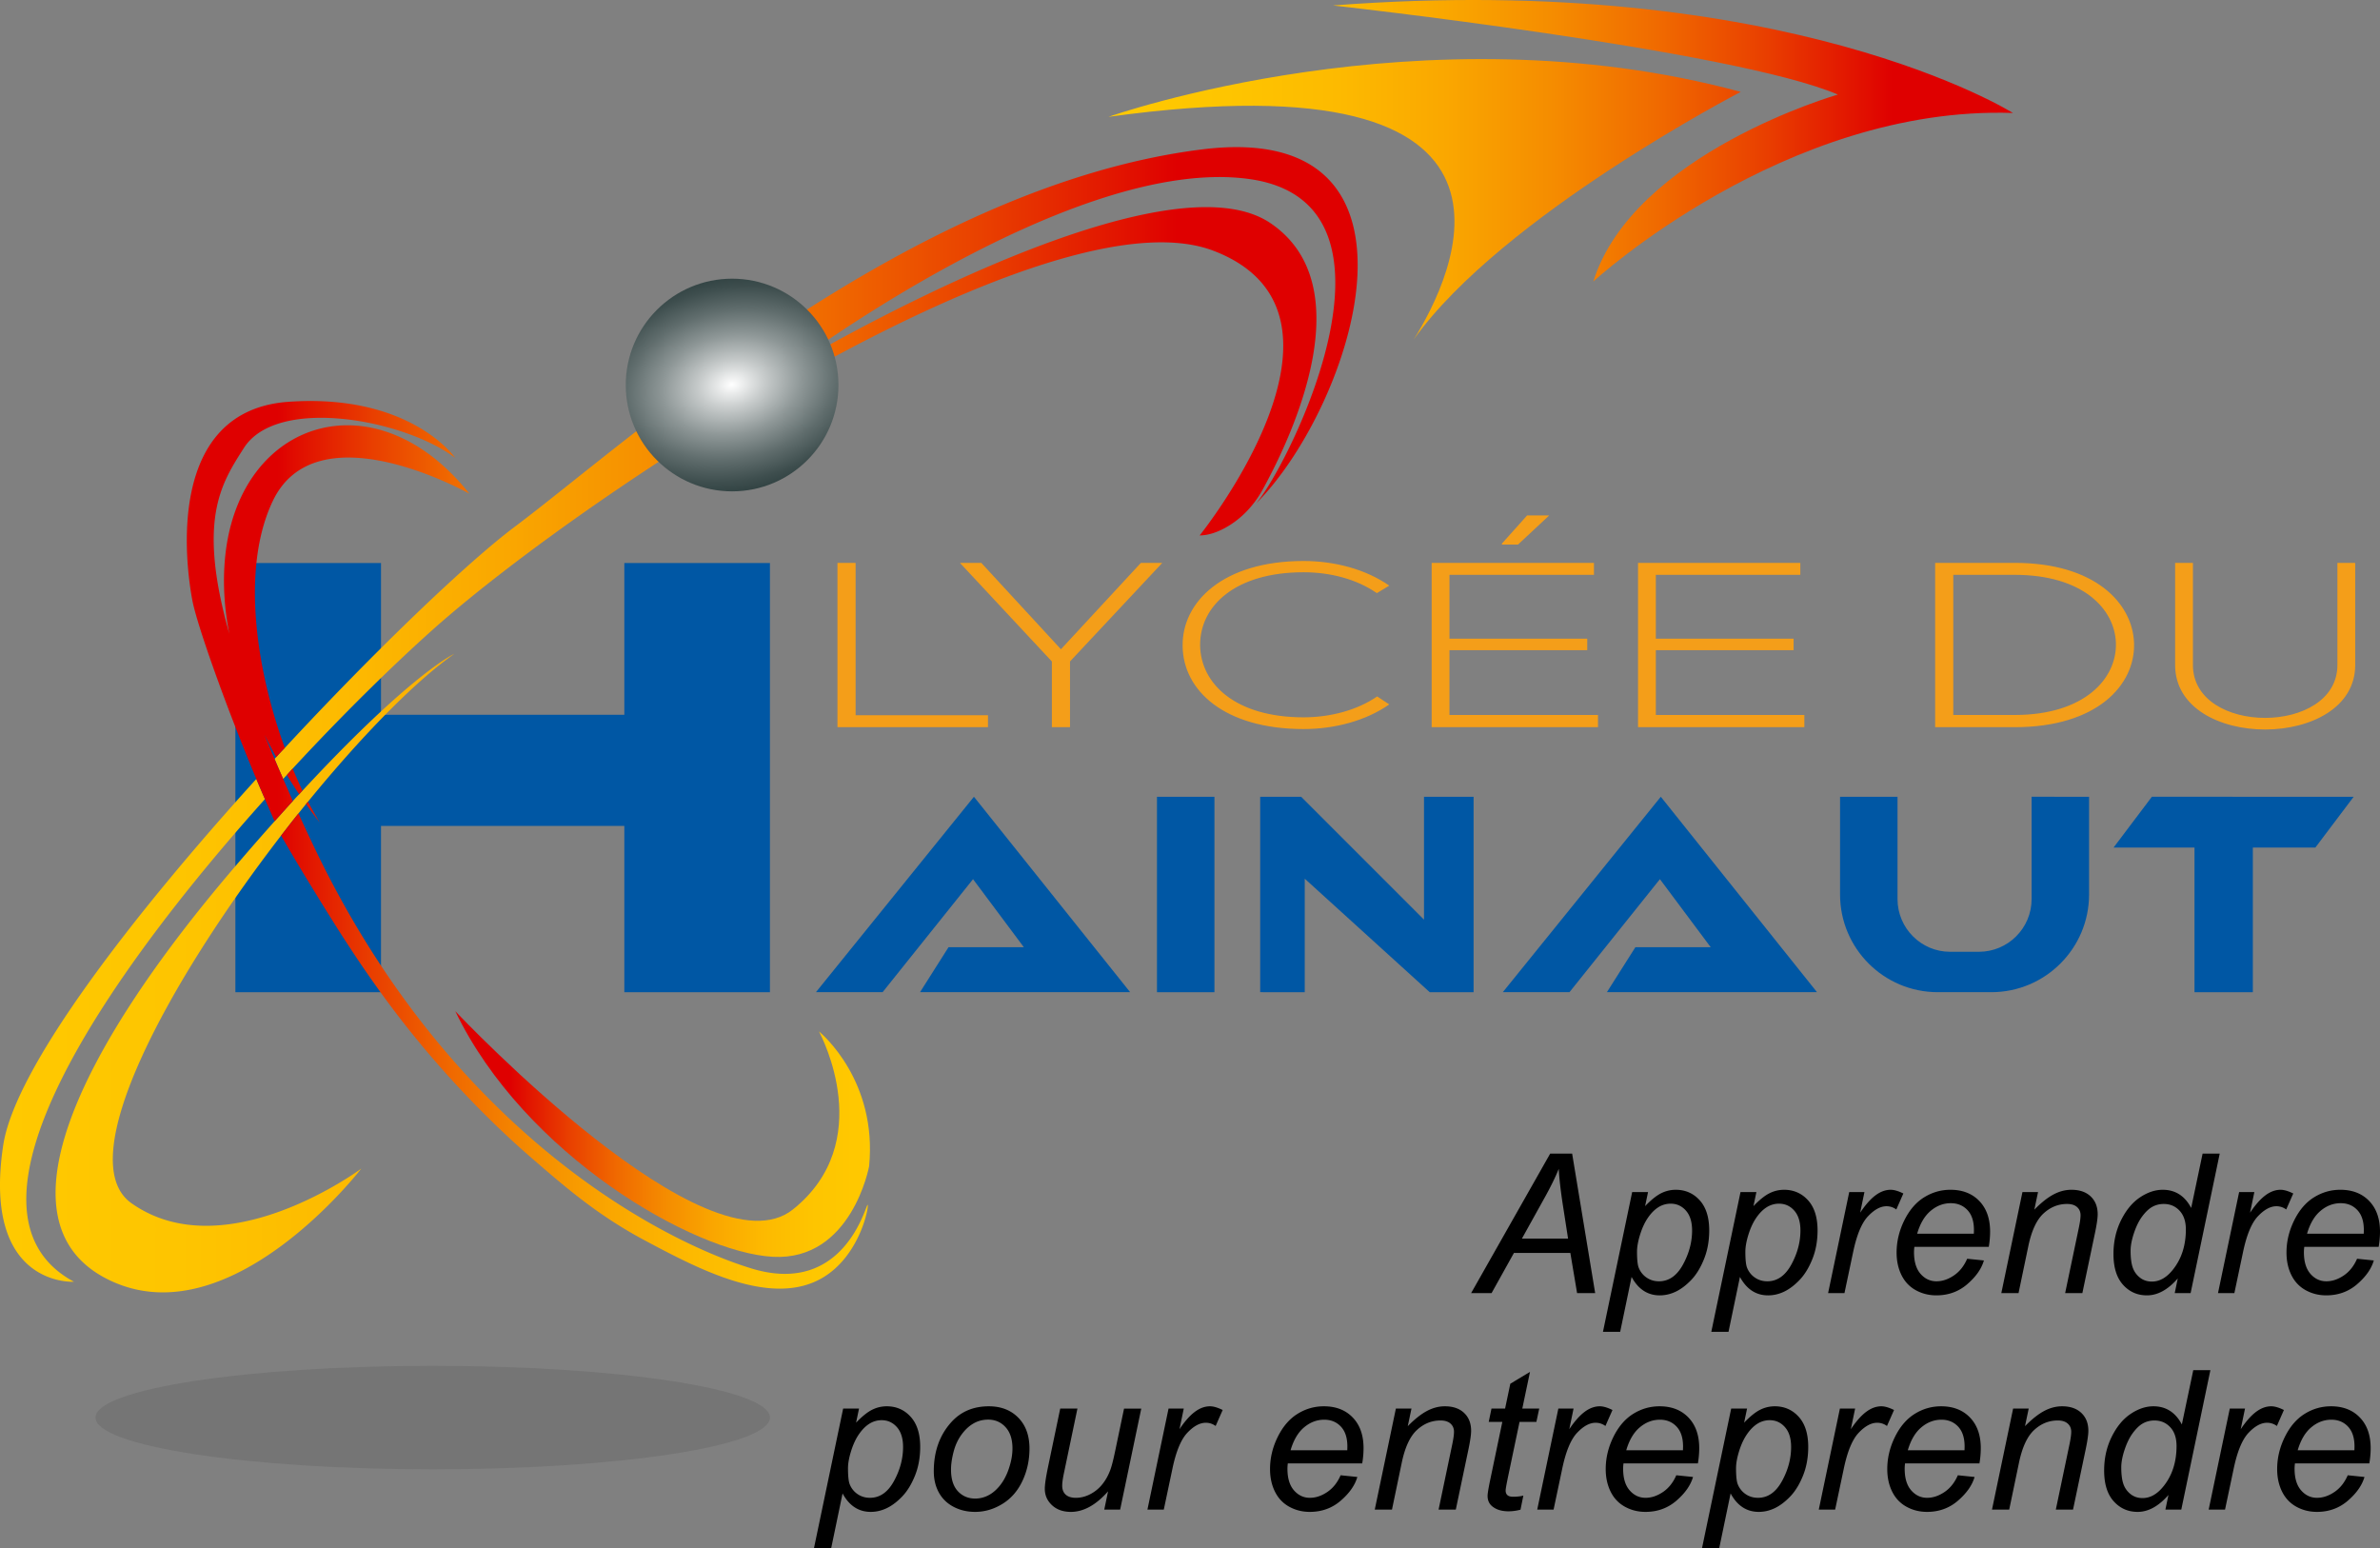
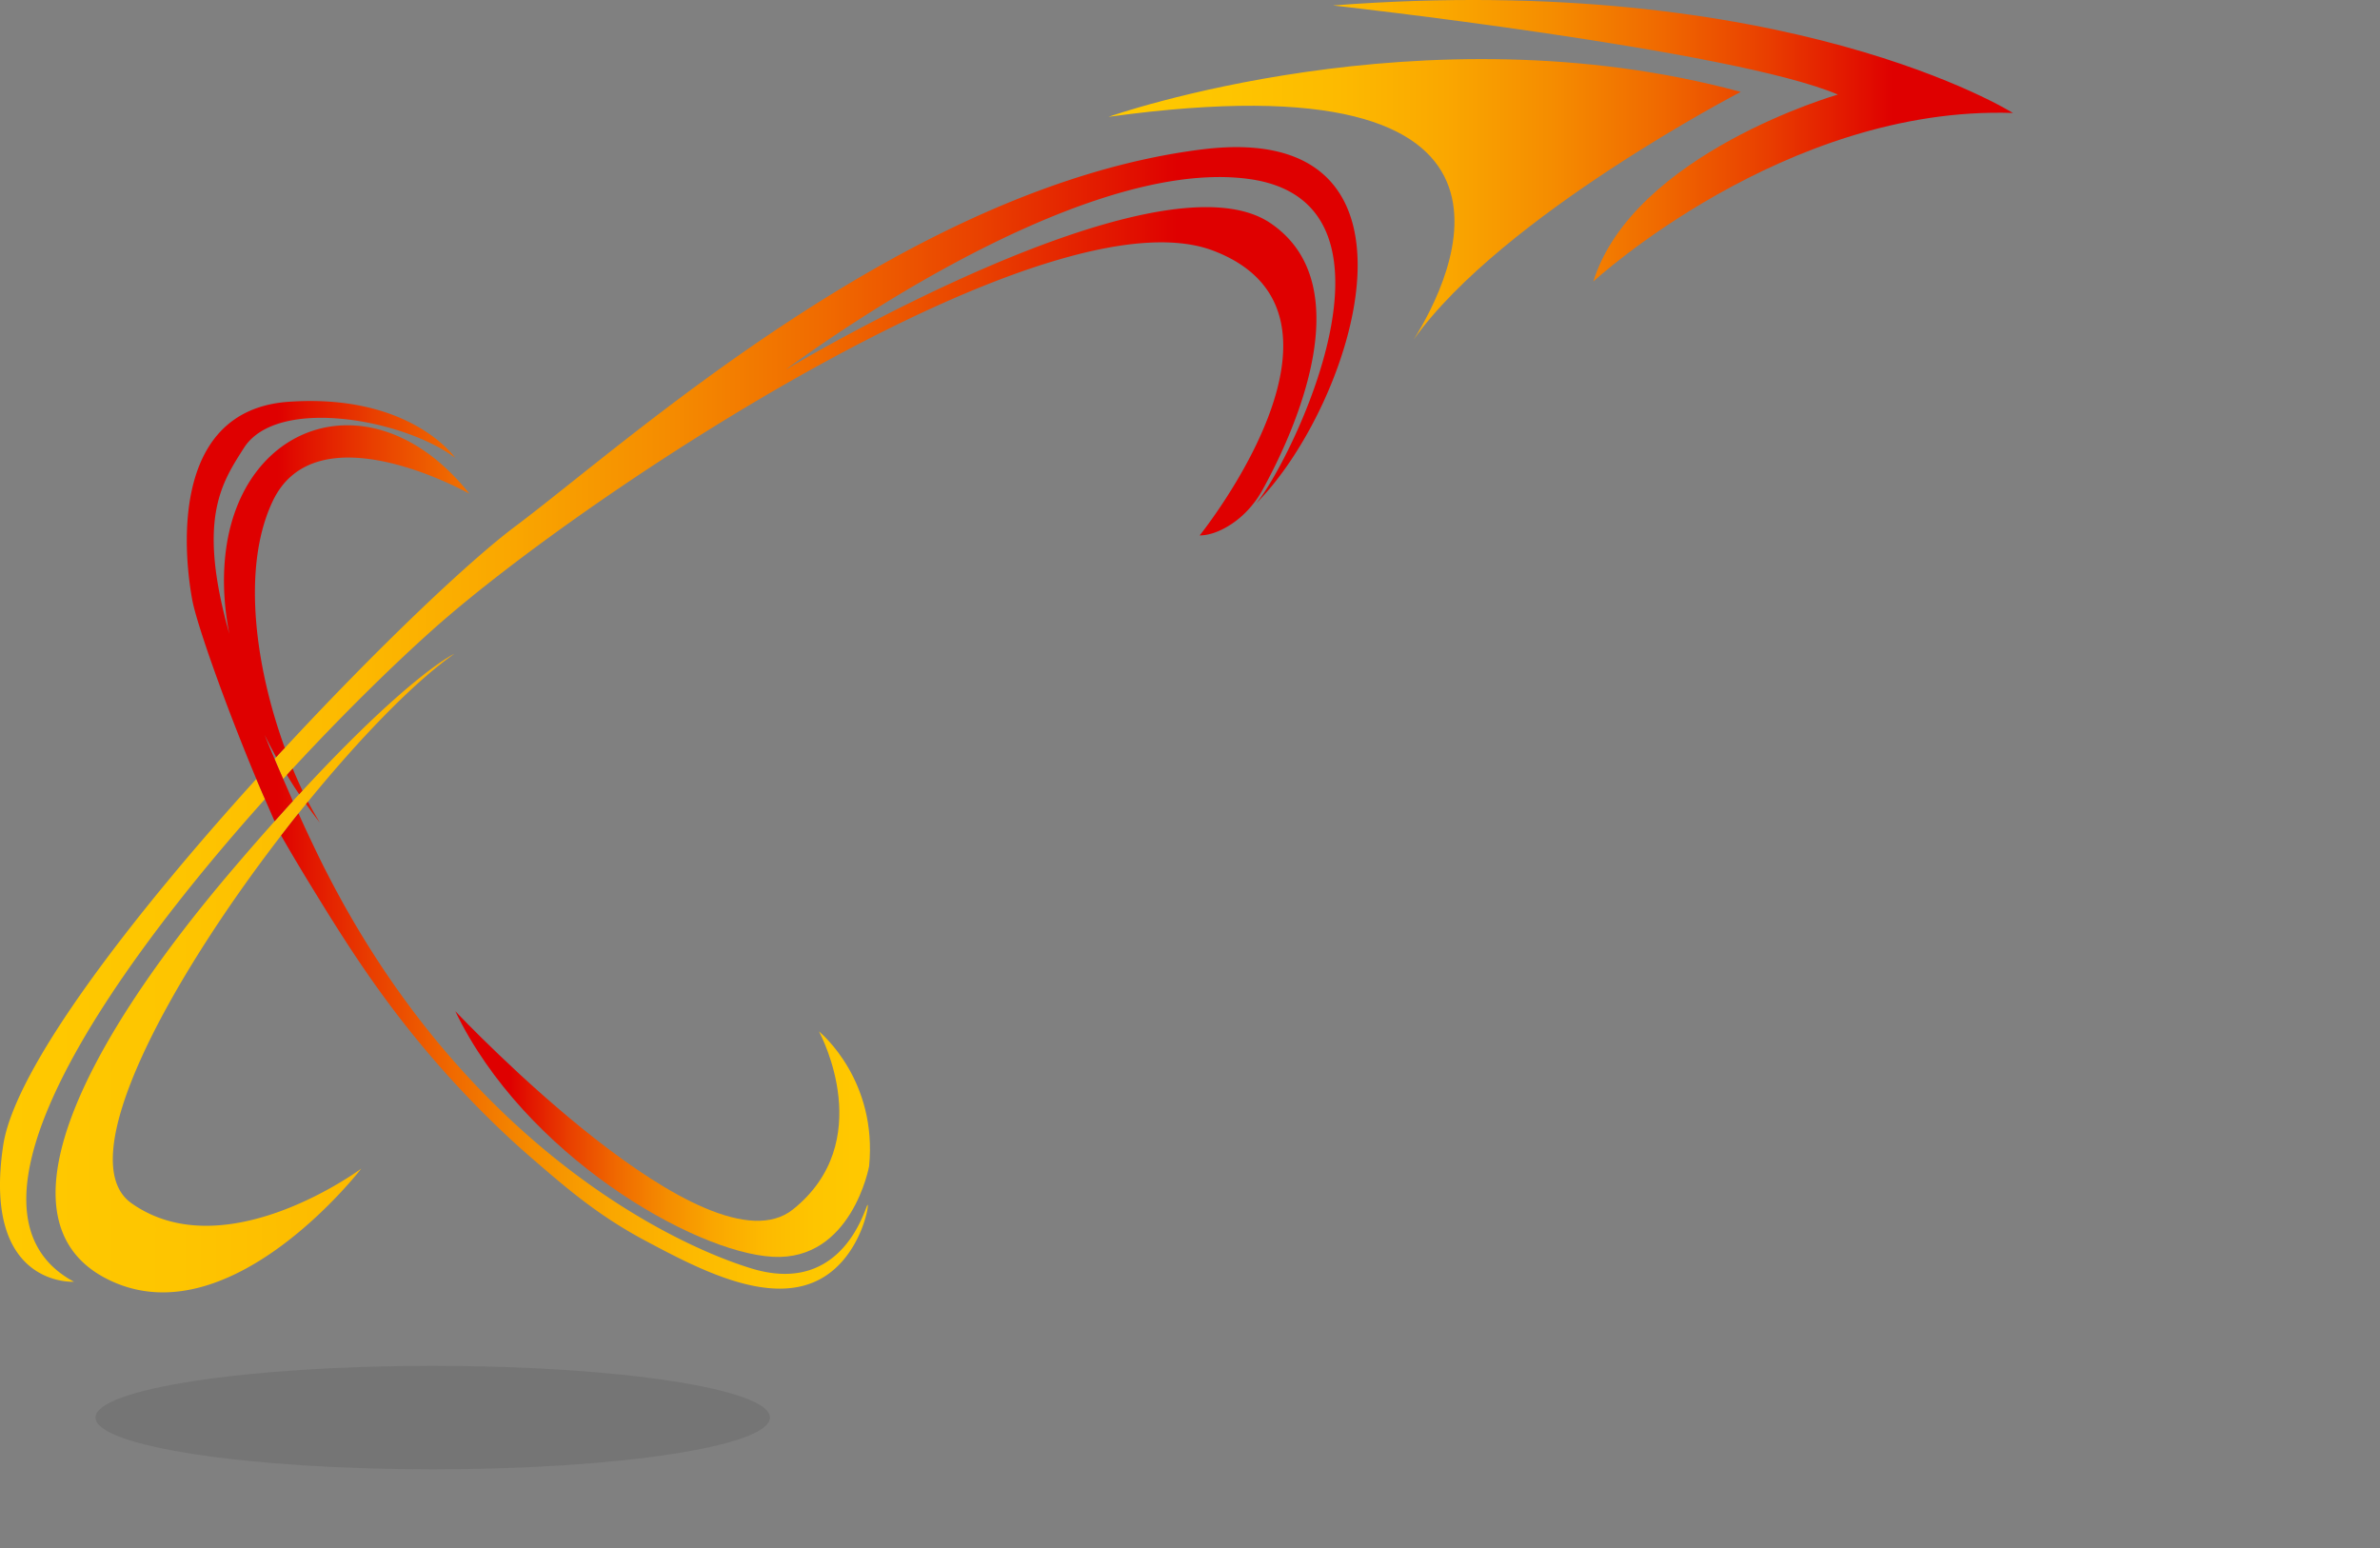
<svg xmlns="http://www.w3.org/2000/svg" width="600" height="390.321" viewBox="0 0 600 390.321">
  <rect x="0" y="0" width="600" height="390.321" fill="#808080" stroke="none" />
-   <path d="M157.394 180.191H96.052v-38.256h-36.71V250.13h36.71v-41.924h61.342v41.924h36.71V141.935h-36.71v38.256zm134.278 69.939h14.49v-49.274h-14.49v49.274zm-85.973-.011h16.808l22.797-28.487 12.802 17.145h-18.978l-7.188 11.342h52.969l-39.38-49.263-39.83 49.263zm173.16 0h16.809l22.797-28.487 12.802 17.145h-18.979l-7.187 11.342h52.968l-39.38-49.263-39.83 49.263zm-19.867-18.283l-30.973-30.98h-10.324v49.263l11.23.01v-28.618l31.516 28.619h11.05v-49.274h-12.499v30.98zm153.177-5.188c0 7.337-5.953 13.289-13.29 13.289h-7.262c-7.3 0-13.251-5.952-13.251-13.289v-25.792h-14.487v24.632c0 13.588 11.006 24.631 24.631 24.631h13.514c13.588 0 24.631-11.043 24.631-24.631v-24.632H512.17v25.792zm30.32-25.792l-9.657 12.803h20.401v36.46h14.712v-36.46h15.76l9.657-12.803H542.49z" fill="#0057a4" />
-   <path d="M215.699 141.896h-4.575v41.422h37.949v-3.02h-33.374v-38.402zm51.765 21.776l-20.077-21.776h-5.337v.058l23.126 24.793v16.57h4.575v-16.57l23.21-24.793v-.058h-5.338l-20.159 21.776zm61.173-19.411c6.692 0 13.384 1.718 18.467 5.268l3.134-1.894c-5.929-4.142-13.807-6.214-21.6-6.214-20.33 0-30.664 10.356-30.496 21.422.086 11.186 10.505 20.946 30.495 20.946 7.794 0 15.672-2.069 21.601-6.21l-3.05-2.015c-5.082 3.495-11.86 5.268-18.55 5.268-17.11 0-25.92-8.404-26.09-18.106-.085-9.944 8.81-18.465 26.09-18.465zm61.852-14.26v-.06h-5.506l-6.353 7.1v.238h4.065l7.794-7.279zm-25.074 33.909h34.73v-2.903h-34.73v-16.095h36.424v-3.016h-40.913v41.422h41.93v-3.078h-37.441v-16.33zm52.025 0h34.73v-2.903h-34.73v-16.095h36.424v-3.016h-40.913v41.422h41.93v-3.078H417.44v-16.33zm90.488-22.014H487.85v41.422h20.077c20.753 0 30.409-10.653 30.07-21.185-.34-10.177-9.996-20.237-30.07-20.237zm0 38.344h-15.502v-35.328h15.502c17.11 0 25.242 8.58 25.496 17.221.254 8.876-7.878 18.107-25.496 18.107zm81.335-38.344v25.74c0 17.754-36.424 17.813-36.424 0v-25.74h-4.49v25.74c0 21.717 45.404 21.659 45.404 0v-25.74h-4.49z" fill="#f49e19" />
  <linearGradient id="a" gradientUnits="userSpaceOnUse" x1="279.448" y1="42.783" x2="507.457" y2="42.783">
    <stop offset="0" stop-color="#ffc900" />
    <stop offset=".131" stop-color="#fec500" />
    <stop offset=".254" stop-color="#fdba00" />
    <stop offset=".374" stop-color="#faa700" />
    <stop offset=".492" stop-color="#f58c00" />
    <stop offset=".608" stop-color="#f06a00" />
    <stop offset=".724" stop-color="#e94000" />
    <stop offset=".836" stop-color="#e10f00" />
    <stop offset=".867" stop-color="#df0000" />
  </linearGradient>
  <path d="M336.048 1.378s101.07 11.23 127.274 22.46c0 0-51.509 14.787-61.653 47.13 0 0 48.29-44.434 105.788-42.488 0 0-56.9-35.861-171.41-27.102zm-56.6 28.075c115.109-15.909 86.622 40.69 76.964 56.114 22.235-31.183 82.429-62.402 82.429-62.402-80.146-21.75-159.393 6.288-159.393 6.288z" fill="url(#a)" />
  <linearGradient id="b" gradientUnits="userSpaceOnUse" y1="181.444" x2="342.267" y2="181.444">
    <stop offset="0" stop-color="#ffc900" />
    <stop offset=".131" stop-color="#fec500" />
    <stop offset=".254" stop-color="#fdba00" />
    <stop offset=".374" stop-color="#faa700" />
    <stop offset=".492" stop-color="#f58c00" />
    <stop offset=".608" stop-color="#f06a00" />
    <stop offset=".724" stop-color="#e94000" />
    <stop offset=".836" stop-color="#e10f00" />
    <stop offset=".867" stop-color="#df0000" />
  </linearGradient>
  <path d="M314.973 45.138c43.123 6.027 9.92 72.21 1.684 81.793 24.482-24.52 48.028-96.916-13.513-89.28-73.894 9.172-144.42 73.445-173.393 95.157-11.866 8.909-34.738 30.695-57.947 55.738-.749.749-1.46 1.535-2.171 2.321-.15.15-.262.3-.412.45.674 1.647 1.423 3.33 2.171 5.053.3-.337.6-.674.936-1.01.487-.562.973-1.086 1.46-1.61 13.401-14.487 26.24-26.953 35.674-35.338C148.58 123.636 264.737 47.31 306.026 63.256c41.327 15.947-3.594 71.723-3.594 71.723 2.04-.019 4.212-.693 6.453-1.919 4.026-2.201 7.23-5.637 9.445-9.655 7.176-13.014 25.412-51.246 1.958-67.15-28.112-19.053-119.712 35.45-122.146 36.91 2.097-1.572 72.584-54.203 116.83-48.027zM66.788 201.461v-.038c-.749-1.684-1.46-3.368-2.171-5.053C33.509 230.697 3.675 269.216.792 288.83c-5.315 35.75 17.856 34.29 17.856 34.29-32.904-17.67 7.936-76.777 48.14-121.66zm9.47-2.134c-.299.3-.561.6-.823.899a35.088 35.088 0 0 0-1.61 1.722c-1.497 1.61-2.994 3.331-4.604 5.09a688.752 688.752 0 0 0-9.995 11.455C18.985 265.51-1.865 309.607 28.456 323.12c30.284 13.514 62.626-28.524 62.626-28.524s-34.289 25.455-57.947 8.722c-15.31-10.819 9.358-55.889 37.733-92.686 1.262-1.617 2.495-3.235 3.773-4.828l2.637-3.28c.111-.152.228-.29.366-.427 13.363-16.358 26.84-30.209 36.91-37.284-1.573.75-12.803 7-38.295 34.514z" fill="url(#b)" />
  <linearGradient id="c" gradientUnits="userSpaceOnUse" x1="114.778" y1="285.892" x2="219.32" y2="285.892">
    <stop offset=".133" stop-color="#df0000" />
    <stop offset=".164" stop-color="#e10f00" />
    <stop offset=".276" stop-color="#e94000" />
    <stop offset=".392" stop-color="#f06a00" />
    <stop offset=".508" stop-color="#f58c00" />
    <stop offset=".626" stop-color="#faa700" />
    <stop offset=".746" stop-color="#fdba00" />
    <stop offset=".869" stop-color="#fec500" />
    <stop offset="1" stop-color="#ffc900" />
  </linearGradient>
  <path d="M219.105 293.997s-4.38 23.92-24.294 22.834c-19.915-1.085-62.627-25.717-80.033-61.915 1.722 1.797 63.674 67.119 85.124 49.974 21.187-16.957 7.262-43.573 6.55-44.883.824.674 14.75 12.54 12.653 33.99z" fill="url(#c)" />
  <linearGradient id="d" gradientUnits="userSpaceOnUse" x1="47.097" y1="212.975" x2="218.775" y2="212.975">
    <stop offset=".133" stop-color="#df0000" />
    <stop offset=".164" stop-color="#e10f00" />
    <stop offset=".276" stop-color="#e94000" />
    <stop offset=".392" stop-color="#f06a00" />
    <stop offset=".508" stop-color="#f58c00" />
    <stop offset=".626" stop-color="#faa700" />
    <stop offset=".746" stop-color="#fdba00" />
    <stop offset=".869" stop-color="#fec500" />
    <stop offset="1" stop-color="#ffc900" />
  </linearGradient>
  <path d="M80.638 207.375c-.973-1.572-1.984-3.369-2.994-5.278a3.776 3.776 0 0 0-.487.6c1.872 2.657 3.182 4.304 3.481 4.678zm-5.203-7.15c.262-.299.524-.598.824-.898-.824-1.76-1.685-3.63-2.471-5.577a62.904 62.904 0 0 0-1.46 1.61 80.17 80.17 0 0 0 3.107 4.866zm-4.043-3.855c-.748-1.722-1.497-3.406-2.17-5.053a191.549 191.549 0 0 1-2.51-6.065 128.922 128.922 0 0 0 2.92 5.615c.712-.786 1.423-1.572 2.172-2.32-7.15-19.578-11.155-45.183-3.032-62.253 11.005-23.059 48.065-2.658 49.562-1.834-23.546-29.685-57.91-18.83-61.54 15.61-.712 6.7-.226 13.326 1.01 19.69-8.123-28.861-2.022-37.883 3.706-46.867 8.347-13.027 40.128-7.262 53.23 2.508-.636-.898-12.09-16.209-42-14.113-30.77 2.172-26.092 40.242-24.257 50.012 1.085 5.877 8.085 25.792 16.134 45.07.71 1.685 1.422 3.37 2.17 5.053v.038a637.45 637.45 0 0 1 2.434 5.577c1.61-1.759 3.107-3.48 4.604-5.09-.823-1.91-1.647-3.781-2.433-5.578zm117.99 123.381c-22.46-6.888-76.438-34.439-110.84-107.584a373.308 373.308 0 0 1-3.294-7.112c-1.498 1.834-2.92 3.705-4.38 5.577 1.614 2.818 4.01 6.93 7.011 11.83 7.634 12.463 16.061 26.22 28.619 41.298 12.14 14.578 23.137 24.38 27.622 28.256 8.837 7.638 16.739 14.466 28.709 20.83 13.224 7.03 31.444 16.716 44.288 9.413 9.713-5.523 12.024-18.298 11.614-18.53-.431-.243-5.776 23.251-29.348 16.022z" fill="url(#d)" />
  <radialGradient id="e" cx="184.564" cy="97.06" r="47.346" gradientTransform="matrix(-.181 -.984 1.394 -.256 82.601 303.421)" gradientUnits="userSpaceOnUse">
    <stop offset="0" stop-color="#fff" />
    <stop offset=".122" stop-color="#c8cccc" />
    <stop offset=".264" stop-color="#8e9797" />
    <stop offset=".396" stop-color="#606d6d" />
    <stop offset=".513" stop-color="#3e4e4e" />
    <stop offset=".609" stop-color="#2a3c3c" />
    <stop offset=".675" stop-color="#233535" />
  </radialGradient>
-   <circle cx="184.564" cy="97.06" r="26.807" fill="url(#e)" />
  <ellipse cx="109.093" cy="357.359" rx="85.01" ry="13.041" opacity=".11" fill="#1e1e1e" />
-   <path d="M381.664 315.86h14.22l1.702 10.119h4.557l-5.803-35.157h-5.54l-19.927 35.157h5.156l5.635-10.12zm7.794-14.03c1.533-2.764 2.701-5.155 3.5-7.17.128 2.337.455 5.254.983 8.752l1.368 8.825h-11.63l5.779-10.408zm21.868 20.073c1.68 3.1 4.045 4.65 7.099 4.65 1.374 0 2.718-.311 4.028-.933 1.311-.625 2.605-1.6 3.885-2.928 1.28-1.327 2.357-3.082 3.237-5.264.879-2.179 1.32-4.599 1.32-7.253 0-3.293-.801-5.823-2.399-7.589-1.6-1.765-3.613-2.65-6.043-2.65-1.31 0-2.553.3-3.728.9s-2.506 1.673-3.994 3.223l.744-3.546h-4.005l-7.362 35.226h4.34l2.878-13.836zm2.158-10.719c.529-1.681 1.196-3.1 2.004-4.259.806-1.158 1.681-2.028 2.624-2.613a5.747 5.747 0 0 1 3.071-.874c1.534 0 2.817.588 3.848 1.762 1.03 1.173 1.546 2.84 1.546 5 0 2.925-.766 5.791-2.301 8.595-1.536 2.808-3.55 4.212-6.043 4.212-1.199 0-2.254-.322-3.166-.962a5.363 5.363 0 0 1-1.966-2.519c-.273-.734-.408-2.05-.408-3.955 0-1.247.265-2.709.791-4.387zm36.283-11.248c-1.311 0-2.554.3-3.73.9s-2.505 1.673-3.993 3.223l.744-3.546h-4.005l-7.362 35.226h4.34l2.878-13.836c1.68 3.1 4.045 4.65 7.099 4.65 1.375 0 2.718-.311 4.029-.933 1.31-.625 2.604-1.6 3.884-2.928 1.28-1.327 2.358-3.082 3.237-5.264.879-2.179 1.32-4.599 1.32-7.253 0-3.293-.801-5.823-2.399-7.589-1.6-1.765-3.613-2.65-6.042-2.65zm1.822 18.86c-1.536 2.807-3.55 4.21-6.043 4.21-1.199 0-2.254-.321-3.166-.96a5.363 5.363 0 0 1-1.966-2.52c-.273-.734-.408-2.05-.408-3.955 0-1.247.265-2.709.791-4.387.529-1.681 1.196-3.1 2.004-4.259.806-1.158 1.681-2.028 2.624-2.613a5.747 5.747 0 0 1 3.071-.874c1.534 0 2.817.588 3.848 1.762 1.03 1.173 1.546 2.84 1.546 5 0 2.925-.766 5.791-2.301 8.595zm15.562-3.031c.912-4.398 2.166-7.443 3.765-9.14 1.6-1.692 3.157-2.54 4.676-2.54.895 0 1.72.27 2.47.815l1.776-4.028c-1.263-.625-2.327-.936-3.19-.936-1.312 0-2.593.471-3.85 1.415s-2.538 2.398-3.849 4.364l1.08-5.202h-3.836l-5.324 25.466h4.125l2.157-10.214zm24.557-15.83c-2.382 0-4.596.637-6.643 1.91-2.045 1.268-3.712 3.212-4.999 5.826-1.287 2.614-1.93 5.312-1.93 8.094 0 2.124.411 4.017 1.234 5.68.824 1.664 2.023 2.932 3.597 3.802 1.576.87 3.305 1.305 5.193 1.305 3.021 0 5.622-.943 7.805-2.829s3.577-3.875 4.183-5.97l-4.22-.431c-.799 1.839-1.917 3.246-3.356 4.219-1.44.976-2.902 1.466-4.388 1.466-1.583 0-2.923-.63-4.018-1.883-1.095-1.258-1.641-3.075-1.641-5.458 0-.398.03-.844.095-1.342h18.751a22.68 22.68 0 0 0 .336-3.838c0-3.26-.906-5.834-2.721-7.72-1.815-1.887-4.24-2.83-7.278-2.83zm5.9 11.081h-14.294c.751-2.573 1.892-4.5 3.418-5.78 1.526-1.279 3.217-1.919 5.072-1.919 1.711 0 3.11.582 4.197 1.74 1.086 1.16 1.63 2.826 1.63 4.998 0 .193-.009.511-.023.961zm24.602-11.08c-1.55 0-3.069.402-4.557 1.199-1.486.8-3.085 2.073-4.794 3.813l.934-4.435h-3.932l-5.324 25.466h4.341l2.47-11.848c.815-3.883 2.089-6.624 3.825-8.222 1.735-1.601 3.712-2.398 5.935-2.398 1.102 0 1.945.263 2.53.79.583.526.875 1.213.875 2.061 0 .754-.168 1.912-.504 3.477l-3.382 16.14h4.341l3.237-15.42c.415-2.029.624-3.517.624-4.46 0-1.871-.587-3.367-1.762-4.485s-2.795-1.678-4.857-1.678zm19.04 26.616c2.702 0 5.292-1.422 7.77-4.266l-.767 3.693h4.005l7.336-35.157h-4.315l-2.879 13.694c-1.614-3.052-4.003-4.58-7.169-4.58-1.919 0-3.833.64-5.743 1.92-1.911 1.279-3.502 3.201-4.772 5.768-1.27 2.562-1.906 5.399-1.906 8.499 0 3.389.802 5.973 2.409 7.757 1.606 1.784 3.617 2.672 6.031 2.672zm-3.26-15.752c.575-1.71 1.283-3.122 2.122-4.233.839-1.111 1.685-1.897 2.54-2.361s1.803-.695 2.843-.695c1.599 0 2.926.567 3.98 1.7 1.055 1.137 1.583 2.712 1.583 4.727 0 3.995-1.07 7.351-3.213 10.07-1.6 2.044-3.381 3.068-5.348 3.068-1.183 0-2.199-.34-3.045-1.02a5.47 5.47 0 0 1-1.799-2.552c-.35-1.023-.528-2.423-.528-4.196 0-1.294.289-2.797.865-4.508zm25.298 15.179l2.157-10.214c.912-4.398 2.166-7.443 3.766-9.14 1.599-1.692 3.156-2.54 4.675-2.54.896 0 1.72.27 2.471.815l1.775-4.028c-1.263-.625-2.327-.936-3.19-.936-1.312 0-2.593.471-3.849 1.415-1.256.943-2.539 2.398-3.85 4.364l1.081-5.202h-3.837l-5.324 25.466h4.125zm36.376-11.655c.224-1.312.336-2.588.336-3.838 0-3.26-.907-5.834-2.722-7.72-1.815-1.887-4.24-2.83-7.278-2.83-2.382 0-4.595.636-6.642 1.908-2.046 1.269-3.713 3.213-5 5.827-1.286 2.614-1.93 5.312-1.93 8.094 0 2.124.412 4.017 1.234 5.68.825 1.664 2.024 2.932 3.597 3.802 1.576.87 3.305 1.305 5.193 1.305 3.022 0 5.623-.943 7.805-2.829 2.182-1.886 3.577-3.875 4.184-5.97l-4.22-.431c-.8 1.839-1.918 3.246-3.356 4.219-1.44.976-2.903 1.466-4.389 1.466-1.583 0-2.923-.63-4.018-1.883-1.094-1.258-1.64-3.075-1.64-5.458 0-.398.03-.844.094-1.342h18.752zm-14.64-9.087c1.527-1.28 3.218-1.92 5.073-1.92 1.71 0 3.109.582 4.197 1.74 1.085 1.16 1.63 2.826 1.63 4.998 0 .193-.01.511-.024.961h-14.293c.751-2.573 1.891-4.5 3.418-5.78zm-361.482 49.281c-1.31 0-2.554.3-3.73.9-1.174.599-2.505 1.674-3.993 3.224l.744-3.546h-4.005l-7.362 35.225h4.341l2.877-13.836c1.68 3.1 4.045 4.65 7.1 4.65 1.374 0 2.717-.311 4.028-.933 1.31-.625 2.604-1.6 3.884-2.928 1.28-1.327 2.358-3.081 3.237-5.264.879-2.179 1.32-4.599 1.32-7.253 0-3.293-.801-5.823-2.399-7.589-1.599-1.765-3.613-2.65-6.042-2.65zm1.822 18.86c-1.535 2.807-3.55 4.21-6.043 4.21-1.199 0-2.253-.321-3.166-.96a5.363 5.363 0 0 1-1.966-2.52c-.273-.734-.408-2.05-.408-3.955 0-1.246.265-2.709.792-4.387.528-1.681 1.195-3.1 2.003-4.258.806-1.16 1.681-2.03 2.625-2.614a5.747 5.747 0 0 1 3.07-.874c1.534 0 2.817.589 3.848 1.762 1.03 1.174 1.546 2.84 1.546 5.001 0 2.925-.766 5.79-2.301 8.594zm23.932-18.86c-3.917 0-7.083 1.342-9.496 4.029-2.926 3.26-4.389 7.377-4.389 12.348 0 2.033.428 3.824 1.284 5.374.855 1.55 2.094 2.749 3.716 3.597 1.623.848 3.425 1.269 5.408 1.269 2.413 0 4.712-.67 6.895-2.015 2.18-1.341 3.864-3.271 5.046-5.79 1.183-2.519 1.775-5.239 1.775-8.163 0-3.261-.94-5.853-2.817-7.772-1.879-1.916-4.354-2.877-7.422-2.877zm5.203 15.178c-.336 1.137-.778 2.197-1.33 3.18s-1.22 1.858-2.004 2.625c-.782.768-1.63 1.338-2.54 1.715a7.172 7.172 0 0 1-2.758.563c-1.775 0-3.237-.618-4.389-1.857-1.152-1.24-1.725-3.06-1.725-5.458 0-1.294.21-2.767.634-4.423.424-1.656 1.087-3.104 1.99-4.354.903-1.247 1.914-2.194 3.034-2.84 1.12-.648 2.358-.97 3.716-.97 1.759 0 3.217.633 4.378 1.905 1.159 1.272 1.738 3.056 1.738 5.36 0 1.454-.248 2.975-.744 4.554zm26.57-3.597c-.463 2.208-.87 3.75-1.223 4.632-.527 1.374-1.21 2.562-2.05 3.571a9.522 9.522 0 0 1-2.997 2.398c-1.16.593-2.347.889-3.562.889-1.135 0-1.994-.27-2.578-.805-.583-.537-.875-1.283-.875-2.24 0-.754.144-1.81.431-3.166l3.405-16.282h-4.339l-3.07 14.699c-.543 2.606-.816 4.441-.816 5.513 0 1.63.604 3.012 1.812 4.138 1.206 1.126 2.793 1.689 4.76 1.689 3.196 0 6.322-1.726 9.376-5.177l-.96 4.603h4.005l5.323-25.465h-4.34l-2.303 11.003zm20.131-10.166c-1.256.943-2.539 2.398-3.85 4.365l1.08-5.202h-3.836l-5.324 25.465h4.125l2.157-10.214c.912-4.398 2.166-7.443 3.765-9.14 1.6-1.692 3.157-2.54 4.676-2.54.896 0 1.72.27 2.471.815l1.775-4.028c-1.263-.625-2.327-.936-3.19-.936-1.312 0-2.593.472-3.849 1.415zm32.552-1.415c-2.382 0-4.596.636-6.643 1.908-2.045 1.269-3.712 3.214-4.999 5.827-1.287 2.614-1.93 5.312-1.93 8.094 0 2.124.411 4.017 1.234 5.68.824 1.664 2.023 2.933 3.597 3.803 1.576.87 3.305 1.305 5.193 1.305 3.021 0 5.622-.944 7.805-2.83 2.182-1.886 3.577-3.875 4.183-5.97l-4.22-.43c-.799 1.838-1.917 3.245-3.356 4.218-1.44.976-2.902 1.466-4.388 1.466-1.583 0-2.923-.63-4.018-1.883-1.095-1.257-1.641-3.074-1.641-5.458 0-.398.03-.844.095-1.341h18.751a22.68 22.68 0 0 0 .336-3.839c0-3.26-.906-5.834-2.721-7.72-1.815-1.887-4.24-2.83-7.278-2.83zm5.9 11.08h-14.294c.751-2.573 1.892-4.5 3.418-5.78 1.526-1.279 3.217-1.919 5.072-1.919 1.711 0 3.11.582 4.197 1.74 1.086 1.16 1.63 2.826 1.63 4.998 0 .194-.009.512-.023.961zm24.602-11.08c-1.55 0-3.069.402-4.557 1.2-1.486.8-3.085 2.072-4.794 3.812l.934-4.434h-3.932l-5.324 25.465h4.341l2.47-11.848c.815-3.882 2.089-6.624 3.825-8.222 1.735-1.6 3.712-2.398 5.935-2.398 1.102 0 1.945.263 2.53.79.583.526.875 1.213.875 2.062 0 .753-.168 1.912-.504 3.476l-3.382 16.14h4.341l3.237-15.42c.415-2.029.624-3.516.624-4.46 0-1.871-.587-3.366-1.762-4.485-1.176-1.119-2.795-1.678-4.857-1.678zm18.827 3.933h4.244l.72-3.355h-4.27l1.943-9.256-4.964 2.994-1.318 6.262h-3.43l-.695 3.355h3.429l-3.093 14.795c-.417 2.014-.623 3.3-.623 3.86 0 1.104.383 1.978 1.15 2.614 1.023.848 2.397 1.272 4.125 1.272.974 0 1.981-.135 3.021-.406l.72-3.55c-.753.19-1.606.286-2.566.286-.67 0-1.155-.135-1.451-.406-.296-.27-.445-.662-.445-1.177 0-.351.185-1.422.552-3.213l2.95-14.075zm20.237-3.933c-1.312 0-2.594.472-3.85 1.415-1.255.943-2.538 2.398-3.849 4.365l1.08-5.202h-3.836l-5.324 25.465h4.125l2.157-10.214c.912-4.398 2.166-7.443 3.765-9.14 1.6-1.692 3.157-2.54 4.676-2.54.895 0 1.72.27 2.47.815l1.776-4.028c-1.263-.625-2.327-.936-3.19-.936zm15.06 0c-2.382 0-4.596.636-6.643 1.908-2.045 1.269-3.712 3.214-4.999 5.827-1.287 2.614-1.93 5.312-1.93 8.094 0 2.124.411 4.017 1.234 5.68.824 1.664 2.023 2.933 3.597 3.803 1.575.87 3.305 1.305 5.193 1.305 3.021 0 5.622-.944 7.804-2.83 2.183-1.886 3.577-3.875 4.184-5.97l-4.22-.43c-.799 1.838-1.917 3.245-3.356 4.218-1.44.976-2.903 1.466-4.389 1.466-1.582 0-2.922-.63-4.017-1.883-1.095-1.257-1.641-3.074-1.641-5.458 0-.398.03-.844.095-1.341h18.751a22.68 22.68 0 0 0 .336-3.839c0-3.26-.906-5.834-2.721-7.72-1.815-1.887-4.24-2.83-7.279-2.83zm5.9 11.08h-14.294c.751-2.573 1.892-4.5 3.418-5.78 1.526-1.279 3.217-1.919 5.072-1.919 1.711 0 3.11.582 4.197 1.74 1.086 1.16 1.63 2.826 1.63 4.998 0 .194-.009.512-.023.961zm23.14-11.08c-1.31 0-2.554.3-3.729.9-1.175.599-2.506 1.674-3.994 3.224l.744-3.546h-4.005l-7.362 35.225h4.341l2.877-13.836c1.68 3.1 4.045 4.65 7.1 4.65 1.374 0 2.717-.311 4.028-.933 1.31-.625 2.604-1.6 3.884-2.928s2.358-3.081 3.237-5.264c.88-2.179 1.32-4.599 1.32-7.253 0-3.293-.801-5.823-2.398-7.589-1.6-1.765-3.614-2.65-6.043-2.65zm1.822 18.86c-1.535 2.807-3.55 4.21-6.043 4.21-1.199 0-2.253-.321-3.165-.96a5.363 5.363 0 0 1-1.967-2.52c-.272-.734-.408-2.05-.408-3.955 0-1.246.265-2.709.792-4.387.528-1.681 1.195-3.1 2.003-4.258.806-1.16 1.682-2.03 2.625-2.614a5.747 5.747 0 0 1 3.07-.874c1.534 0 2.817.589 3.848 1.762s1.546 2.84 1.546 5.001c0 2.925-.766 5.79-2.3 8.594zm25.06-18.86c-1.313 0-2.594.472-3.85 1.415-1.256.943-2.539 2.398-3.85 4.365l1.08-5.202h-3.836l-5.324 25.465h4.125l2.157-10.214c.912-4.398 2.166-7.443 3.765-9.14 1.6-1.692 3.157-2.54 4.676-2.54.896 0 1.72.27 2.471.815l1.775-4.028c-1.263-.625-2.327-.936-3.19-.936zm15.057 0c-2.382 0-4.595.636-6.642 1.908-2.046 1.269-3.713 3.214-5 5.827-1.286 2.614-1.93 5.312-1.93 8.094 0 2.124.412 4.017 1.234 5.68.825 1.664 2.024 2.933 3.597 3.803 1.576.87 3.305 1.305 5.193 1.305 3.022 0 5.623-.944 7.805-2.83 2.182-1.886 3.577-3.875 4.184-5.97l-4.22-.43c-.8 1.838-1.918 3.245-3.356 4.218-1.44.976-2.903 1.466-4.39 1.466-1.582 0-2.922-.63-4.017-1.883-1.094-1.257-1.641-3.074-1.641-5.458 0-.398.031-.844.095-1.341h18.752a22.68 22.68 0 0 0 .336-3.839c0-3.26-.907-5.834-2.722-7.72-1.815-1.887-4.24-2.83-7.278-2.83zm5.9 11.08h-14.293c.75-2.573 1.891-4.5 3.418-5.78 1.526-1.279 3.217-1.919 5.072-1.919 1.71 0 3.109.582 4.196 1.74 1.086 1.16 1.63 2.826 1.63 4.998 0 .194-.008.512-.023.961zm24.602-11.08c-1.55 0-3.068.402-4.556 1.2-1.486.8-3.086 2.072-4.795 3.812l.934-4.434h-3.931l-5.325 25.465h4.341l2.47-11.848c.815-3.882 2.089-6.624 3.825-8.222 1.735-1.6 3.713-2.398 5.935-2.398 1.102 0 1.945.263 2.53.79.583.526.876 1.213.876 2.062 0 .753-.169 1.912-.505 3.476l-3.381 16.14h4.34l3.238-15.42c.415-2.029.623-3.516.623-4.46 0-1.871-.587-3.366-1.762-4.485s-2.795-1.678-4.857-1.678zm33.07-9.113l-2.88 13.694c-1.613-3.053-4.002-4.581-7.168-4.581-1.92 0-3.833.64-5.743 1.92-1.912 1.279-3.502 3.202-4.773 5.768-1.27 2.562-1.906 5.4-1.906 8.5 0 3.388.802 5.972 2.409 7.756 1.607 1.784 3.617 2.673 6.032 2.673 2.701 0 5.291-1.422 7.77-4.266l-.768 3.692h4.005l7.337-35.156h-4.316zm-7.434 29.186c-1.6 2.044-3.382 3.067-5.349 3.067-1.182 0-2.198-.34-3.045-1.02a5.47 5.47 0 0 1-1.798-2.551c-.351-1.024-.529-2.424-.529-4.197 0-1.294.29-2.797.865-4.507.576-1.711 1.283-3.122 2.122-4.234.84-1.111 1.685-1.897 2.54-2.361.856-.464 1.803-.695 2.843-.695 1.6 0 2.926.567 3.981 1.7 1.055 1.137 1.583 2.713 1.583 4.727 0 3.995-1.071 7.351-3.213 10.071zm27.097-20.073c-1.312 0-2.594.472-3.85 1.415-1.255.943-2.538 2.398-3.849 4.365l1.08-5.202h-3.836l-5.325 25.465h4.126l2.157-10.214c.912-4.398 2.166-7.443 3.765-9.14 1.6-1.692 3.157-2.54 4.675-2.54.896 0 1.72.27 2.472.815l1.774-4.028c-1.263-.625-2.326-.936-3.19-.936zm15.06 0c-2.382 0-4.596.636-6.643 1.908-2.045 1.269-3.712 3.214-5 5.827s-1.93 5.312-1.93 8.094c0 2.124.412 4.017 1.235 5.68.824 1.664 2.023 2.933 3.597 3.803 1.575.87 3.304 1.305 5.193 1.305 3.02 0 5.622-.944 7.804-2.83 2.183-1.886 3.577-3.875 4.184-5.97l-4.22-.43c-.8 1.838-1.918 3.245-3.356 4.218-1.44.976-2.903 1.466-4.389 1.466-1.583 0-2.922-.63-4.017-1.883-1.095-1.257-1.642-3.074-1.642-5.458 0-.398.031-.844.095-1.341h18.752c.225-1.313.336-2.589.336-3.839 0-3.26-.906-5.834-2.721-7.72-1.815-1.887-4.24-2.83-7.279-2.83zm5.9 11.08h-14.294c.751-2.573 1.892-4.5 3.418-5.78 1.526-1.279 3.217-1.919 5.072-1.919 1.711 0 3.11.582 4.197 1.74 1.086 1.16 1.63 2.826 1.63 4.998 0 .194-.009.512-.024.961z" />
</svg>